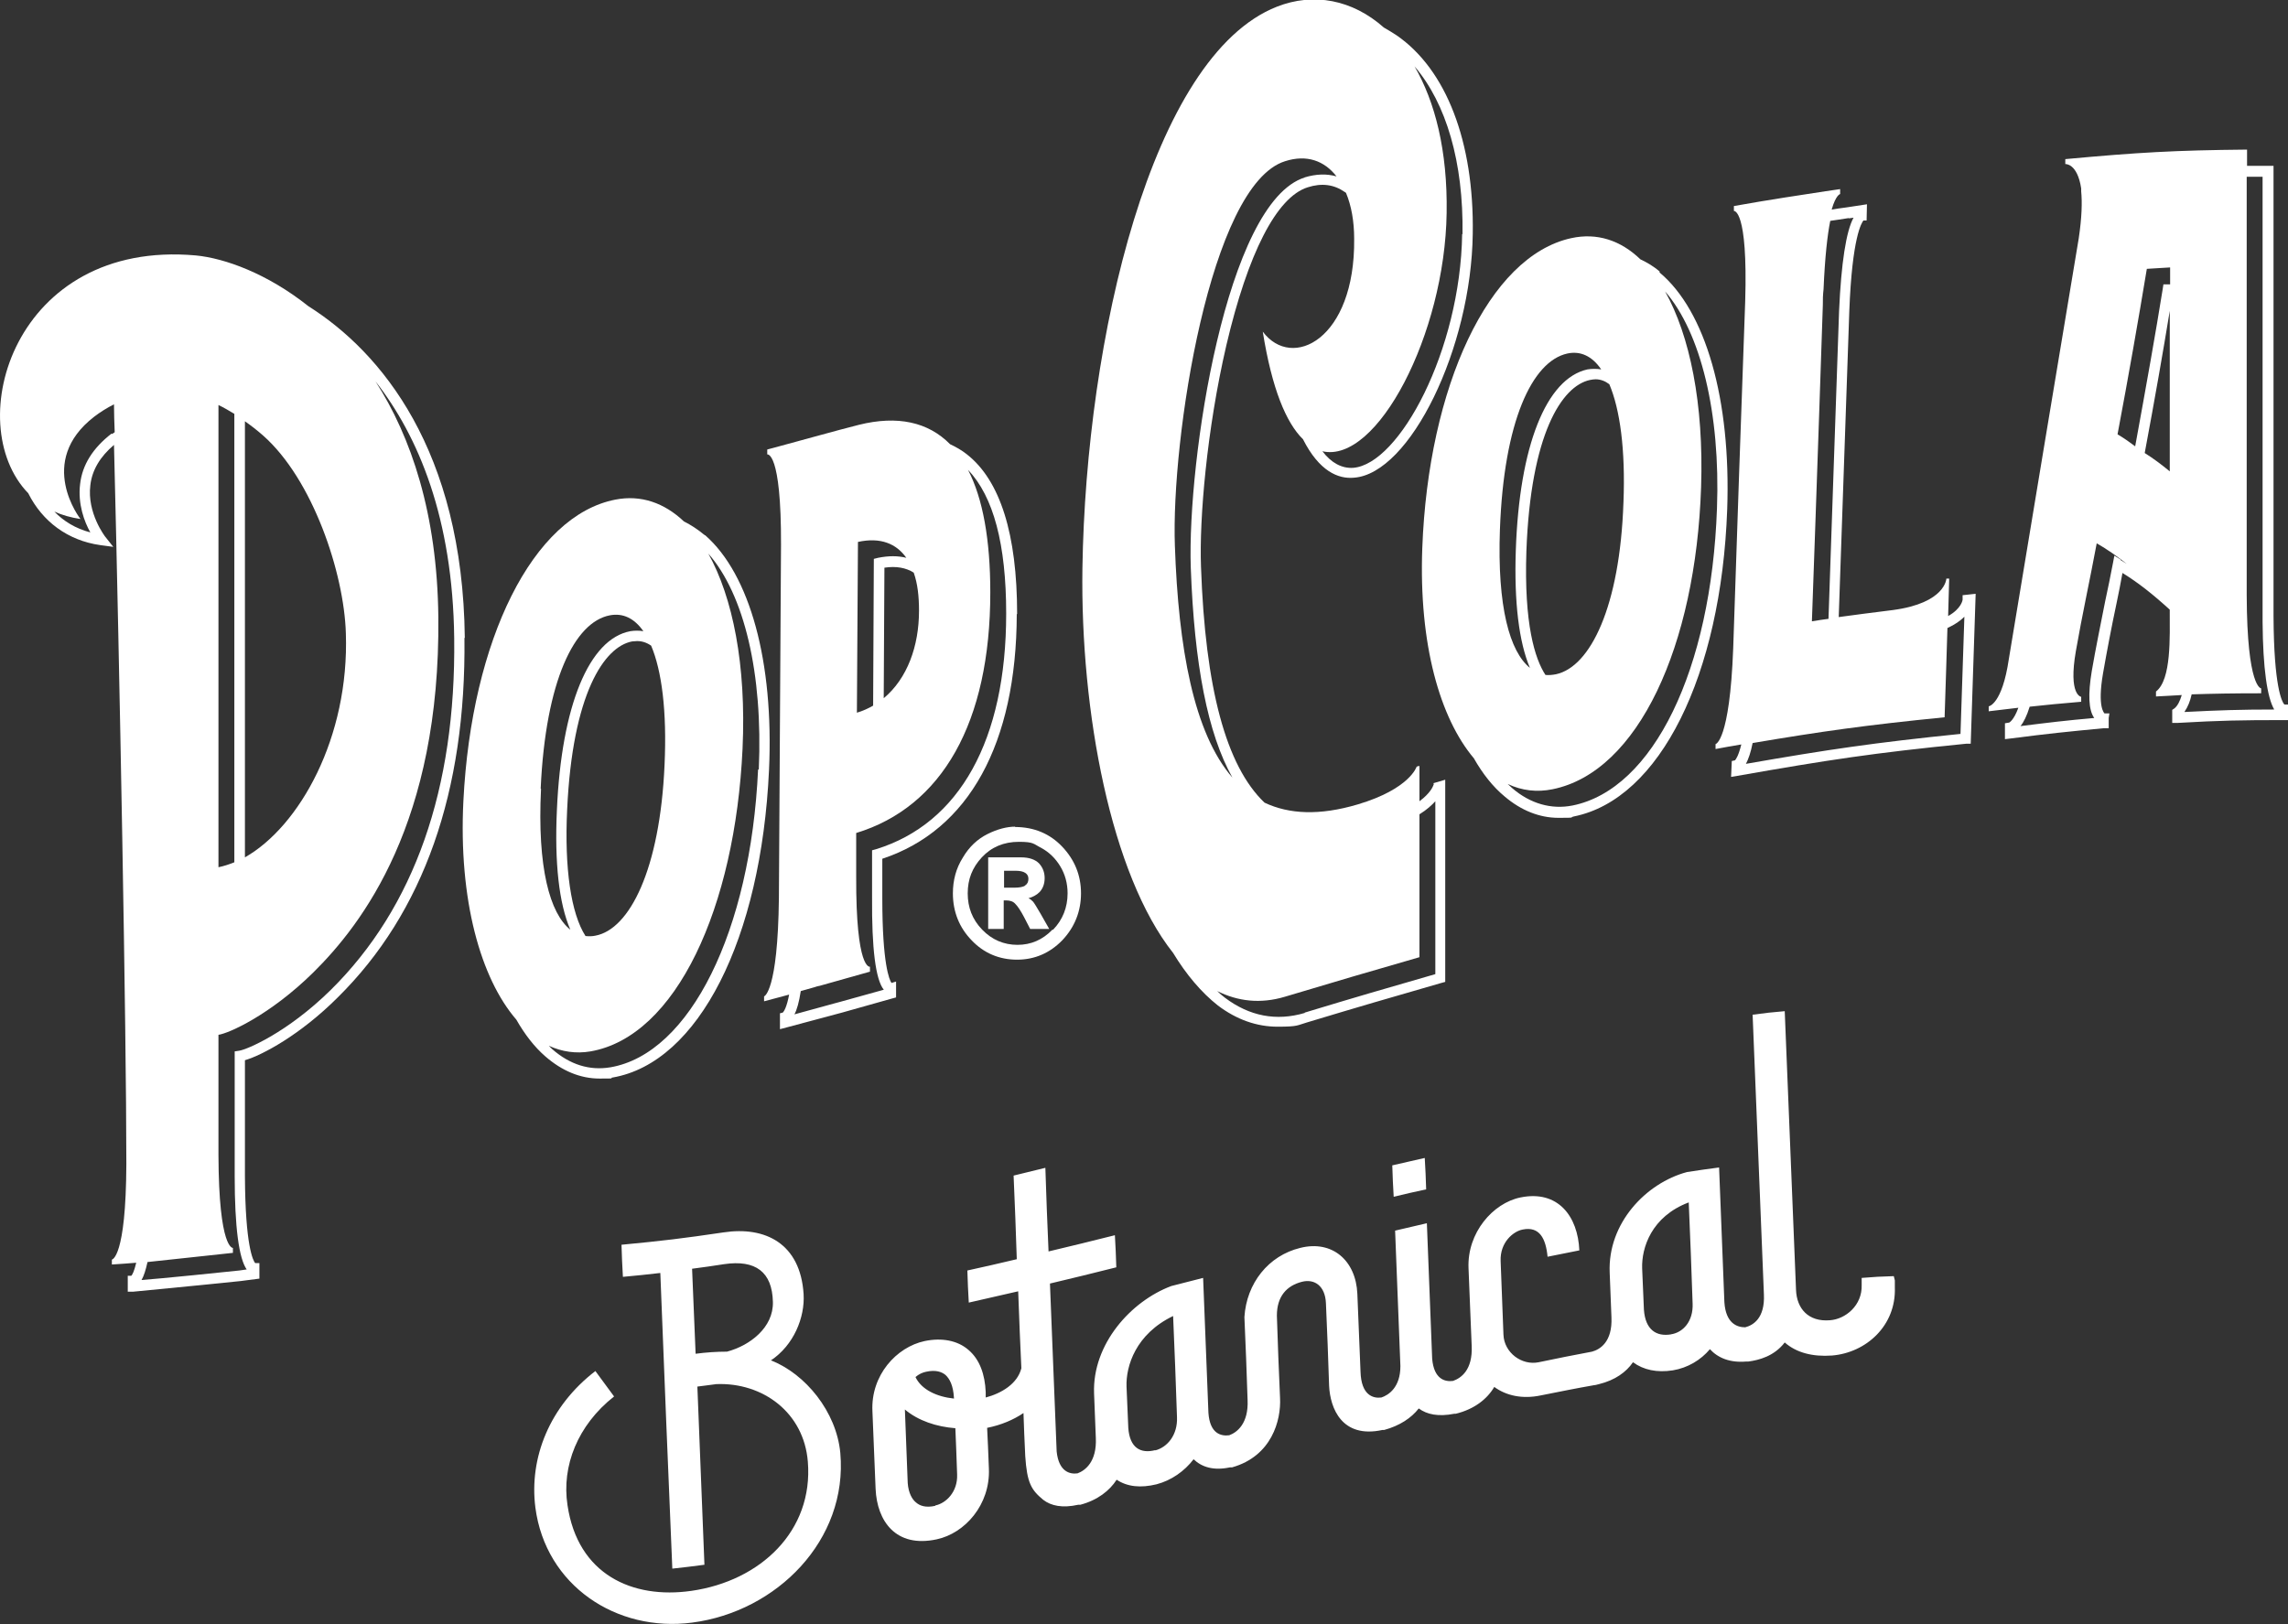
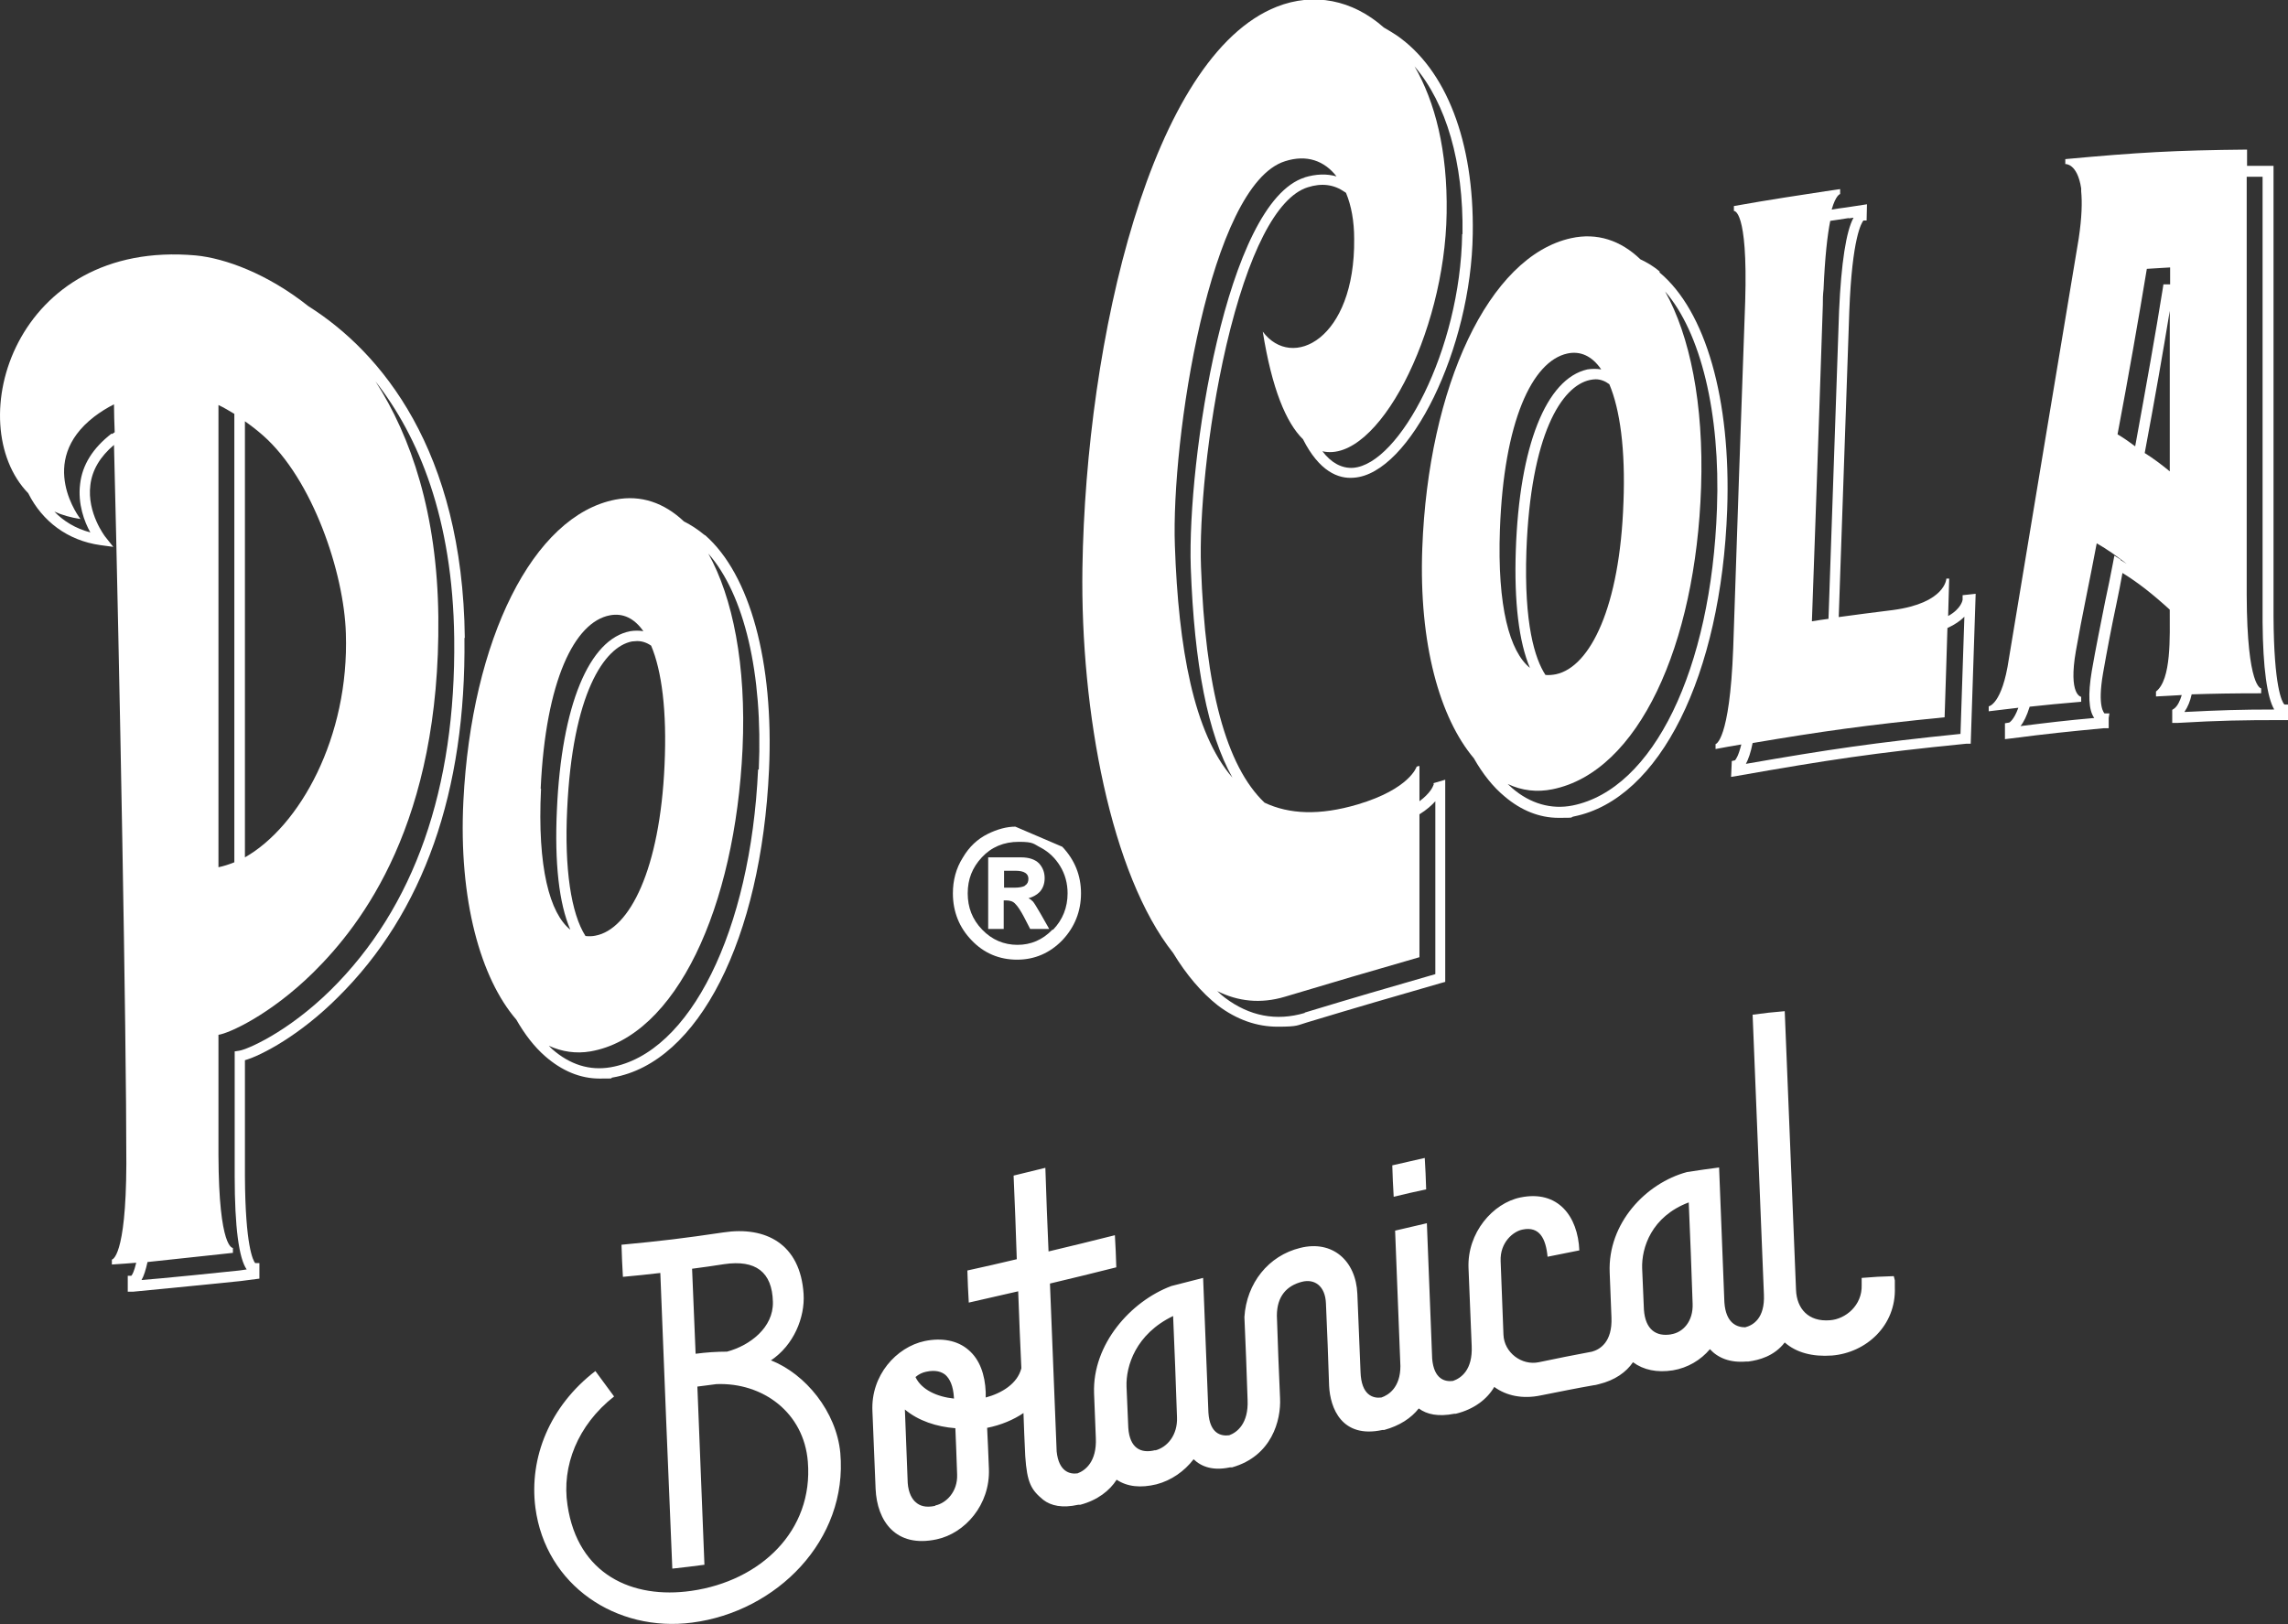
<svg xmlns="http://www.w3.org/2000/svg" id="Layer_1" version="1.1" viewBox="0 0 648.3 460.3">
  <rect x="0" y="0" width="648.3" height="460.3" fill="#333333" stroke="none" />
  <defs>
    <style>
      .st0 {
        fill: #fff;
      }
    </style>
  </defs>
  <g>
-     <path class="st0" d="M287.7,234.3c-2.4,0-5.1.7-7.9,2.1-2.8,1.4-5.2,3.6-7,6.7-1.9,3-2.8,6.4-2.8,10.1,0,5.2,1.8,9.7,5.3,13.3,3.5,3.7,7.9,5.5,12.9,5.5s9.3-1.9,12.8-5.5c3.5-3.7,5.3-8.2,5.3-13.3s-1.8-9.5-5.3-13.2c-3.5-3.7-8-5.6-13.4-5.6ZM298.2,263.5c-2.8,2.9-6.1,4.3-9.9,4.3s-7.2-1.4-10-4.3c-2.8-2.9-4.1-6.3-4.1-10.3s1.3-7.3,4-10.2c2.7-2.9,6.2-4.4,10.5-4.4s4.1.6,6.3,1.7c2.2,1.2,4,2.9,5.4,5.2,1.4,2.3,2.1,4.9,2.1,7.7,0,4-1.4,7.5-4.1,10.3Z" />
+     <path class="st0" d="M287.7,234.3c-2.4,0-5.1.7-7.9,2.1-2.8,1.4-5.2,3.6-7,6.7-1.9,3-2.8,6.4-2.8,10.1,0,5.2,1.8,9.7,5.3,13.3,3.5,3.7,7.9,5.5,12.9,5.5s9.3-1.9,12.8-5.5c3.5-3.7,5.3-8.2,5.3-13.3s-1.8-9.5-5.3-13.2ZM298.2,263.5c-2.8,2.9-6.1,4.3-9.9,4.3s-7.2-1.4-10-4.3c-2.8-2.9-4.1-6.3-4.1-10.3s1.3-7.3,4-10.2c2.7-2.9,6.2-4.4,10.5-4.4s4.1.6,6.3,1.7c2.2,1.2,4,2.9,5.4,5.2,1.4,2.3,2.1,4.9,2.1,7.7,0,4-1.4,7.5-4.1,10.3Z" />
    <path class="st0" d="M292.6,255.5c-.3-.4-.7-.7-1.2-.9,1.4-.4,2.4-1,3.2-1.8.9-1,1.4-2.3,1.4-3.9s-.5-3-1.6-4.2c-1.1-1.1-2.8-1.7-5.1-1.7h-9.3v20.3h4.4v-8.1h.7c1.1,0,2,.3,2.6,1,.7.7,1.5,1.9,2.5,3.8l1.7,3.3h5.4l-2.5-4.4c-1-1.7-1.7-2.9-2.2-3.5ZM290.5,251c-.6.4-1.7.6-3.2.6h-2.8v-4.8h3.2c1.3,0,2.2.2,2.8.6.6.4.9.9.9,1.7s-.3,1.5-.9,1.8Z" />
    <path class="st0" d="M199.7,151.7c-1.9-1.6-3.9-2.9-5.9-3.9-5.6-5.3-12.2-7.6-19.4-6.2-23.4,4.5-40.8,39.7-43.1,85.4-1.4,28.1,4.9,50.3,15,62,2.4,4.2,5.1,7.7,8.2,10.4,4.7,4.1,9.9,6.3,15.4,6.3s2.4-.1,3.7-.3c24.3-4.2,42.1-39.2,44.3-87.2,1.4-30.6-5.4-55.4-18.1-66.5ZM153.2,223.5c1.4-30.6,9.6-47.2,19.6-49.1,3.7-.7,6.9.8,9.5,4.5-1.2-.2-2.5-.2-3.7,0-11.7,2.2-19.5,21.1-20.8,50.6-.7,15.1.6,26.6,3.8,34-5.8-4.6-9.4-17.6-8.3-39.9ZM188.3,216.8c-1.3,29.6-9.9,46.6-19.6,48.4-.9.2-1.9.2-2.8.1-4.1-6.4-6-19.1-5.2-35.8,1.5-32.9,10.5-46.2,18.4-47.7.5,0,1-.1,1.4-.1,1.4,0,2.7.4,4,1.3,3,7.1,4.5,18.5,3.8,33.8ZM214.8,218.1c-2.1,45.8-19.3,80.5-41.8,84.4-5.9,1-11.5-.7-16.6-5.2-.3-.3-.6-.6-.9-.9,3.7,1.7,7.7,2.3,11.8,1.6,24.3-4.2,41-40.8,43.1-85.8,1.1-23.8-2.8-42.9-9.7-55.3,10.2,11.6,15.5,34,14.3,61.2Z" />
-     <path class="st0" d="M288.2,174c0-22.6-4.8-37.8-14.2-45.2-1.5-1.2-3.1-2.1-4.8-2.9-6.2-6.3-14.9-8.2-25.8-5.5-3.6.9-7.2,1.9-10.9,2.9-3.7,1-7.3,2-11,3-1.6.4-2.4.7-4.1,1.1,0,.6,0,.8,0,1.4,0,0,4-1.1,3.9,25.7-.2,40-.4,60-.6,100-.3,26.8-4.2,27.9-4.2,27.9,0,.6,0,.8,0,1.4,2.9-.8,5-1.3,7.1-1.9-.7,3.7-1.5,4.8-1.8,5.1l-.8.2v4.5s1.9-.5,1.9-.5c5.7-1.5,8.5-2.3,14.2-3.8l1.5-.4c5.7-1.6,8.5-2.4,14.2-4l1.1-.3v-4.5s-1.3.4-1.3.4c-.6-.9-2.6-5.3-2.6-24v-11.2c24.5-8.1,38-32.6,38.1-69.3ZM243.1,153.6c6.4-1.4,10.9.5,13.7,4.5-2.4-.6-5-.6-8,0l-1.2.3-.2,41.6c-1.4.8-2.9,1.5-4.6,2,.1-19.4.2-29.1.3-48.4ZM260.4,173.1c0,10-3.3,19.2-10,24.8l.2-37c3.3-.5,6.1,0,8.3,1.4,1.1,3.1,1.5,6.7,1.5,10.8ZM250.5,280.5c-4.7,1.3-7.5,2.1-12.6,3.5l-1.5.4c-4.6,1.3-7.4,2-11.3,3.1.7-1.3,1.3-3.4,1.8-6.6,1.2-.3,2.4-.7,3.9-1.1.6-.2.9-.3,1.5-.4,5.7-1.6,8.5-2.4,14.2-4,0-.6,0-.8,0-1.4,0,0-4,1.1-3.9-25.6,0-4.9,0-7.4,0-12.3,24.3-7.4,38-31.3,38-68.2,0-14.9-2.1-26.6-6.3-34.7,7.2,7.5,10.8,21.1,10.8,40.7,0,35.8-13.2,59.5-36.9,66.8l-1.1.3v13.4c-.1,14.5,1,23.2,3.3,26.1Z" />
    <path class="st0" d="M406.3,222.2l-.3.7s-.7,1.9-3.8,4.2c0-3.1,0-6.4,0-10-.3,0-.5.1-.8.2,0,0-1.9,6.3-16.7,10.7-10.8,3.2-19.4,2.8-26.4-.5-10.9-10.4-16.8-32.4-18-66.9-.5-13.4,1.6-38.7,7.2-62.8,6.1-26,14.2-41.9,23-44.7,4-1.3,7.5-.8,10.5,1.3.1,0,.3.2.4.3,1.5,3.6,2.3,8,2.3,13,.3,28.5-17.6,37.4-25.9,26.3,2.6,16.2,6.6,25.8,11.4,30.5,4.6,9.1,10,11.3,14.4,10.9,15.9-1.1,33.3-36.7,33.7-69.2.4-26-7.5-46.5-21.6-56.2-1.2-.8-2.4-1.5-3.6-2.2-8.9-7.9-19.9-10-30.3-5.9-35.6,14-54.1,94.2-55.1,159.1-.6,40.8,8.1,86.9,25.7,109.1,3.7,6.1,8,11.2,12.7,14.9,5.3,4,11,6,16.9,6s5.5-.4,8.3-1.2c14.9-4.5,22.5-6.7,38.1-11.2l1.1-.3v-57.3s-3.4,1-3.4,1ZM369.7,50.3c-22.3,7-33.3,80.2-32.3,110.5,1,27.6,4.8,47.1,11.8,59.6-11-12.7-15.3-36.8-16.3-65.7-1.1-30,9.9-102.3,31.2-109,6.2-2,11.2-.1,14.6,4.3-2.8-.8-5.8-.7-9.1.3ZM414.3,66.3c-.5,33-17.8,65.3-30.9,66.3-3.2.2-6.2-1.4-8.7-4.7,15.5,3.6,34.7-33.2,35.2-67.5.3-17.7-3.3-31.6-9.1-41.6,9,10.5,13.9,27.2,13.6,47.6ZM369.7,287.1c-8.1,2.4-15.7.9-22.6-4.3-.8-.6-1.5-1.2-2.2-1.9,5.8,2.9,12.2,3.7,19.2,1.6,15.3-4.6,22.9-6.8,38.1-11.2,0-16.6,0-26.9,0-40.5,2.1-1.3,3.5-2.6,4.5-3.7v49c-14.9,4.3-22.5,6.5-37,10.9Z" />
    <path class="st0" d="M470.3,77c-1.7-1.5-3.6-2.6-5.5-3.5-5.6-5.4-12.3-7.6-19.6-6-23.4,5.1-40.5,42.1-42.2,87.9-1,27.2,5,48.1,14.6,59.5,2.5,4.4,5.4,8.1,8.8,10.9,4.6,3.9,9.8,6,15.2,6s2.9-.1,4.4-.4c24.3-4.9,41.7-39.9,43.4-87,1.1-31.2-6.1-56.3-19.2-67.2ZM425,150.1c1.1-30.6,9.1-47.7,19.1-49.9,3.7-.8,7,.7,9.6,4.5-1.3-.2-2.6-.2-3.9,0-11.7,2.6-19.3,21.7-20.3,51.3-.5,14.7.9,26,4,33.3-5.7-4.6-9.3-17.2-8.5-39.3ZM460,142.4c-1,29.6-9.4,46.6-19.1,48.7-1,.2-2.1.3-3,.2-3-4.6-6.1-14.4-5.4-35.1,1.2-33.1,10-46.8,18-48.5.5-.1,1.1-.2,1.6-.2,1.4,0,2.7.5,3.9,1.4,3,7.1,4.6,18.4,4,33.6ZM486.5,144.1c-1.6,45.8-18.1,79.6-40.9,84.2-6,1.2-12-.5-17.1-4.9-.4-.4-.9-.8-1.3-1.2,4,1.9,8.3,2.4,12.7,1.5,24.3-4.9,40.6-40.7,42.1-85.6.8-23.7-3.2-43-10.2-55.5,10.1,11.6,15.7,34.5,14.7,61.5Z" />
    <path class="st0" d="M556.1,170s-.3,2.5-4.1,4.6c.1-3.2.2-6.7.3-10.6-.3,0-.5,0-.8,0,0,0-.2,6.9-15.1,8.9-6.3.8-10.4,1.3-15.4,2l3-86.8c.8-20.9,3.5-25,4-25.6h.9c0-.1.1-4.6.1-4.6l-5.9.9c-1.6.2-2.9.4-4.1.6,1.2-4.2,2.4-4.4,2.4-4.4,0-.6,0-.8,0-1.4-1.6.2-2.5.4-4.1.6-4.7.7-7,1.1-11.7,1.8-5.7.9-8.6,1.4-14.3,2.4,0,.6,0,.8,0,1.4,0,0,4-.7,3.2,25.6-1.4,39.4-2.1,59-3.4,98.4-1,26.4-5,27.1-5,27.1,0,.6,0,.8,0,1.4,2.5-.5,5-.9,7.3-1.3-.8,3.2-1.5,4.2-1.8,4.5l-.9.2-.2,4.5,1.8-.3c25.6-4.5,38.6-6.5,64.8-9.1h1.3c0-.1,1.4-42.5,1.4-42.5l-3.7.4v1.3ZM523.8,61.9l1.4-.2c-2.1,3.8-3.5,12.9-4.1,26.4l-3,87.3c-1.5.2-3,.4-4.7.7.4-11.3.6-16.9,1-28.2.4-12.7.7-19.1,1.1-31.8.4-11.9.6-17.8,1-29.7,0-1.7,0-2.6.2-4.4.4-9.3,1.1-15.4,1.9-19.4,1.6-.2,3.2-.5,5.3-.8ZM555.6,208c-24.5,2.5-37.4,4.4-60.9,8.5.7-1.3,1.4-3.3,1.9-5.9,19.5-3.3,32.2-5.1,54.4-7.3.3-10.3.6-17.3.8-25.3,2.2-1,3.7-2.1,4.8-3.2l-1.1,33.2Z" />
    <path class="st0" d="M647.2,199.6c-.6-.7-2.9-4.9-3-24.9v-2.1s0,0,0,0V47h-1.5c-2.1,0-4.1,0-6,0,0-1.5,0-3,0-4.6-20.6.2-30.9.8-51.5,2.7,0,.6,0,.8,0,1.4,0,0,3.4-.3,4.5,6.9v.8s0,0,0,0c.3,3.1.2,7.4-.7,13.4-7.9,47.5-11.9,71.4-19.8,119.2-1.9,12.9-5.7,13.4-5.7,13.4,0,.4,0,.9,0,1.4,3.2-.4,5.9-.7,8.4-1-1.3,3.6-2.6,4.2-2.6,4.2l-1.2.2v1.3c0,.3,0,.7,0,1.1v2.1s1.7-.2,1.7-.2c10.8-1.4,15.9-1.9,26.3-2.9h1.4v-2.9l.2-1.3h-1.4c0-.1-2.1-1.6-.4-11.4,1.1-6.3,2.4-13.1,3.8-19.7.6-2.9,1.2-5.8,1.7-8.7,4.4,2.7,8.7,6.1,13.4,10.4,0,7.8.5,19.8-3.9,23.2,0,.6,0,.8,0,1.4,2.7-.1,5-.3,7.3-.4-.5,1.7-1.2,3.1-2.1,3.8l-.6.4v3.7c0,0,1.5,0,1.5,0,12.2-.7,18.1-.8,30-.8h1.5v-4.4h-1.1ZM614.8,133.6c-2.3-1.9-4.7-3.7-7.1-5.2,2.9-15.5,5.2-28.7,7.1-40.3,0,15.2,0,30.3,0,45.5ZM614.2,80.6h-1.2c0,0-.2,1.3-.2,1.3-2,12.5-4.6,27.1-7.8,44.6-1.6-1.2-3.3-2.4-5-3.4,3.1-16.4,5.9-32.4,8.3-46.9,2.6-.2,3.9-.2,6.6-.4,0,1.6,0,3.2,0,4.8-.2,0-.4,0-.6,0ZM600.9,158.6l-1.8-1.1-.4,2.1c-.7,3.6-1.4,7.2-2.2,10.8-1.3,6.6-2.7,13.4-3.8,19.8-1.1,6.6-.9,11.1.7,13.3-8,.7-12.9,1.3-20.9,2.3.9-1.1,1.8-2.9,2.6-5.5,4.5-.5,8.7-.9,14.6-1.4v-1.4s-3.7-.4-1.5-13c1.7-9.8,4-20.3,5.9-30.5,3,1.7,5.8,3.7,8.5,5.8-.6-.4-1.2-.7-1.8-1.1ZM619,201.7c.9-1.3,1.6-3,2-4.9,6.3-.2,11.6-.3,19.7-.3v-1.4s-4,0-4.1-26.4c0,0,0,0,0,0,0-47.9,0-73.1,0-118.6,1.5,0,3,0,4.5,0v126.2h0c.1,13.1,1.3,21.4,3.3,24.8-9.7,0-15.5.2-25.4.7Z" />
    <path class="st0" d="M131.7,180.8c-.6-53.2-23.7-81-44.3-94-11.7-9.3-23.7-13.6-31.9-14.4C4,67.8-11.2,120,8,139.8c4,8,11.2,13.4,20.4,14.7l3.7.5-2.3-2.9c0,0-5.2-6.7-4.2-14.6.5-4.3,2.8-8.1,6.7-11.4,1.6,64.3,3.5,165.3,3.5,203.8-.1,26.8-4.1,27.1-4.1,27.1v1.4c2.7-.2,4.8-.3,6.9-.5-.6,2.5-1.1,3.4-1.4,3.7h-1v4.5h1.6c6.4-.6,27.6-2.7,30.3-3l5.4-.7v-4.4h-1.2c-.6-.7-2.8-4.9-2.9-24.6v-32.9c4.8-1.4,15.6-7.1,26.3-17.8,24.3-24,36.4-58.3,35.9-101.9ZM61.9,114.8c1.5.7,3,1.6,4.5,2.5v127.1c-1.5.6-3,1.1-4.5,1.4,0-32.2,0-93.1,0-131ZM74.5,123.4c14.1,12.4,23,39,23.5,56.1,1,29.5-13.1,54.7-28.6,63.5v-123.6c1.7,1.2,3.4,2.5,5.1,4ZM31.6,122.9c-5.3,4.1-8.3,8.9-8.9,14.3-.7,5.6,1.2,10.7,2.9,13.7-4.2-1.1-7.6-3.2-10.2-5.9,2.2,1,4.7,1.7,7.4,2.1,0,0-12.7-16.2,3.9-29,1.7-1.3,3.6-2.5,5.6-3.5,0,2.5.1,5.2.2,7.9-.2.2-.5.3-.7.5ZM67.8,297.8l-1.3.2v35.4c0,14.4,1.2,23.3,3.4,26.4l-2.1.3c-2.6.3-23.3,2.4-27.7,2.7.7-1.2,1.2-2.9,1.7-5.1,1.7-.2,22.6-2.4,24.2-2.6v-1.4s-4,.5-4.1-26.3c0-25.7,0-8.4,0-34.1,2.9-.4,14.6-5.6,26.8-17.6,14-13.8,36.1-42.7,35.5-100.8-.3-29.3-7.7-51.1-17.8-66.8,12.2,15.6,21.9,38.8,22.3,72.8.5,42.7-11.3,76.3-35,99.7-12.3,12.1-23.8,16.9-25.9,17.2Z" />
  </g>
  <g>
    <path class="st0" d="M218.4,385.6c6.5-4.3,9.7-12.2,9.3-18.8-.9-14.3-10.8-19.3-22.7-17.5-11.5,1.7-17.3,2.4-28.9,3.5.1,3.6.2,5.5.4,9.1,4.2-.4,6.4-.6,10.6-1.1,1.1,27.9,2.2,55.9,3.4,83.8,3.6-.4,5.4-.6,9.1-1.1-.8-20.2-1.2-30.3-2-50.5,2.2-.3,3.3-.4,5.4-.7,13.2-.5,24.8,8.1,25.9,22,1.6,19.6-13.4,33.8-33,36.6-16.7,2.4-32.2-4.6-35.1-24.3-1.7-11.1,2.9-22.7,13.2-30.8-2.1-2.9-3.2-4.3-5.3-7.2-13,10-18.8,24.6-17,38.7,2.9,22.1,23,35.4,44.4,32.6,24-3.1,44.2-23.4,42-48.1-1.1-11.7-9.9-22.4-19.6-26.2ZM206,383.1c-2.9,0-5.9.2-8.9.6-.4-9.6-.6-14.5-1-24.1,3.6-.5,5.4-.7,9.1-1.3,8.9-1.3,13.6,2.2,13.8,10.7.2,7.3-6.6,12.4-13,14.1Z" />
    <path class="st0" d="M404.1,337.1c-.1-3.6-.2-5.4-.4-8.9-3.7.8-5.5,1.3-9.2,2.1.1,3.6.2,5.4.4,8.9,3.7-.9,5.5-1.3,9.2-2.1Z" />
    <path class="st0" d="M536.6,361.7c-3.6.1-5.5.2-9.1.5,0,.8,0,1.2,0,2,.2,5.8-4.6,9.7-9,10-6.1.5-9.4-3.3-9.6-8.6-1.1-26.3-2.1-52.7-3.2-79-3.6.3-5.4.5-9.1,1,1.1,26.4,2.1,52.9,3.2,79.3.3,6.7-3,8.7-5.3,9.3-2.3,0-5.5-1.1-5.9-7.1-.6-15.3-.9-22.9-1.5-38.2-3.6.5-5.4.7-9.1,1.3-11.6,3.1-22.5,14.5-21.9,28.5.2,5.1.3,7.6.5,12.7.3,7-3.3,9.1-5.5,9.7-5.7,1.1-9,1.7-15.1,3-4.8,1-9.8-2.7-10-7.8-.3-8.4-.5-12.6-.8-20.9-.2-5.3,3.6-8.4,6.2-8.9,4.8-1,6.6,2.5,7.1,7.7,3.6-.7,5.4-1.1,9-1.8-.4-9.6-6-17.2-16.7-15-7.8,1.6-15.1,10-14.7,20,.4,8.9.5,13.3.9,22.1.3,6.8-3,9.1-5.3,9.9-2.3.3-5.4-.5-5.9-6.3-.6-15.3-.9-23-1.5-38.4-3.6.8-5.4,1.3-9,2.1.6,15.3.9,23,1.5,38.4,0,6-3.3,8.2-5.4,8.9-2.3.3-5.7-.6-5.9-7.3-.4-8.9-.5-13.3-.9-22.1-.4-9.4-7.1-15.3-16.2-13-9,2.2-15.2,10-15.8,19.6.4,9.4.6,14.1.9,23.5.3,6.7-3,9.2-5.2,10-2.3.3-5.5-.4-5.9-6.4-.6-15.3-.9-22.9-1.5-38.2-3.6.9-5.4,1.4-9,2.3-11.5,4.3-22.4,16.5-21.9,30.4.2,5.1.3,7.6.5,12.7.3,6.7-3,9.2-5.2,10-2.2.3-5.3-.5-5.9-6.2-.8-19-1.1-28.6-1.9-47.6,7.5-1.8,11.3-2.7,18.8-4.6-.1-3.6-.2-5.5-.4-9.1-7.5,1.9-11.3,2.8-18.8,4.6-.4-9.5-.6-14.2-.9-23.7-3.6.9-5.4,1.3-9,2.2.4,9.5.6,14.2.9,23.7-5.6,1.3-8.4,2-14,3.2.1,3.6.2,5.5.4,9.1,5.6-1.3,8.4-1.9,14-3.2.3,8.6.6,15.3.9,21.8-1.1,4.4-5.6,7.1-10.1,8.3,0-.5,0-1,0-1.5-.2-5-1.7-9.3-4.9-12-3.1-2.7-7.6-3.5-12.4-2.5-8,1.7-15.3,9.7-14.8,19.9.4,8.8.5,13.2.9,22,.4,9.1,5.7,16.8,17.3,14.3,8-1.7,15.2-9.8,14.8-20-.2-4.7-.3-8.1-.5-11.6,4-.8,7.5-2.3,10.3-4.2.1,3.7.3,7.7.5,12.2.5,7.6,1.7,9.6,5.1,12.4,2.2,1.7,5.4,2.4,9.9,1.4,0,0,0,0,0,0,.1,0,.2,0,.3,0,.1,0,.2,0,.3,0,0,0,0,0,0,0,4.9-1.3,8.3-4,10.3-7.1,3,2,6.8,2.4,11.3,1.3,4.2-1.1,7.9-3.7,10.5-7.1,2.3,2.2,5.6,3.3,10.3,2.3,0,0,0,0,0,0,.1,0,.2,0,.3,0,.1,0,.2,0,.3,0,0,0,0,0,0,0,11.3-3.2,13.9-13.4,13.6-19.6-.4-9.3-.6-14-.9-23.4,0-5.5,2.8-8.5,7.1-9.6,3.5-.9,6.6,1.1,6.8,6.1.4,9.3.6,14,.9,23.4.3,6.3,3.6,15,15.1,12.5,0,0,0,0,0,0,0,0,.1,0,.2,0,0,0,.2,0,.3,0,0,0,0,0,0,0,4.4-1.2,7.7-3.4,9.8-6.1,2.3,1.7,5.5,2.4,10.1,1.5,0,0,0,0,0,0,0,0,.1,0,.2,0,0,0,.2,0,.2,0,0,0,0,0,0,0,5.3-1.3,8.9-4.2,10.9-7.6,3.4,2.5,8,3.5,13.2,2.4,6.1-1.2,9.4-1.9,15.1-2.9h0s0,0,0,0c.4,0,.9-.2,1.4-.3,0,0,0,0,0,0,4.5-1.1,7.7-3.4,9.6-6.2,3,2.2,6.8,3,11.3,2.3,4.2-.7,7.9-2.9,10.5-6,2.3,2.5,5.7,3.9,10.3,3.5,0,0,0,0,0,0,.1,0,.3,0,.4,0,0,0,.1,0,.2,0,0,0,0,0,0,0,3-.4,7.3-1.5,10.3-5.4,3.3,2.9,7.9,4.1,13.4,3.7,9.7-.8,18.2-8.5,17.8-19.3,0-.8,0-1.2,0-2ZM262.4,388.8c2.7-.6,4.4,0,5.5.9,1.2,1.1,2.2,3,2.4,6.5,0,0,0,.1,0,.2-4.8-.5-9.2-2.5-10.9-6.1.9-.8,2-1.3,3-1.5ZM265,426.8c-2.7.6-4.4,0-5.5-1-1-.8-2.1-2.6-2.3-5.5-.3-8.4-.5-12.9-.8-20.8,3.8,3.2,9,4.9,14.3,5.3.2,4.1.3,7.8.5,13.1.2,5-3.2,8.2-6.2,8.8ZM327.4,411c-4.2,1.1-7.3-.6-7.7-6.3-.2-4.7-.3-7-.5-11.7-.2-5.8,2.6-14.9,13.2-20,.5,11.5.7,17.2,1.1,28.7.2,5-2.7,8.5-6.2,9.4ZM473.5,378.2c-4.2.7-7.3-1.3-7.7-7-.2-4.7-.3-7-.5-11.7-.2-5.8,2.6-14.7,13.2-18.7.5,11.5.7,17.2,1.1,28.7.2,5-2.7,8.2-6.2,8.7Z" />
  </g>
</svg>